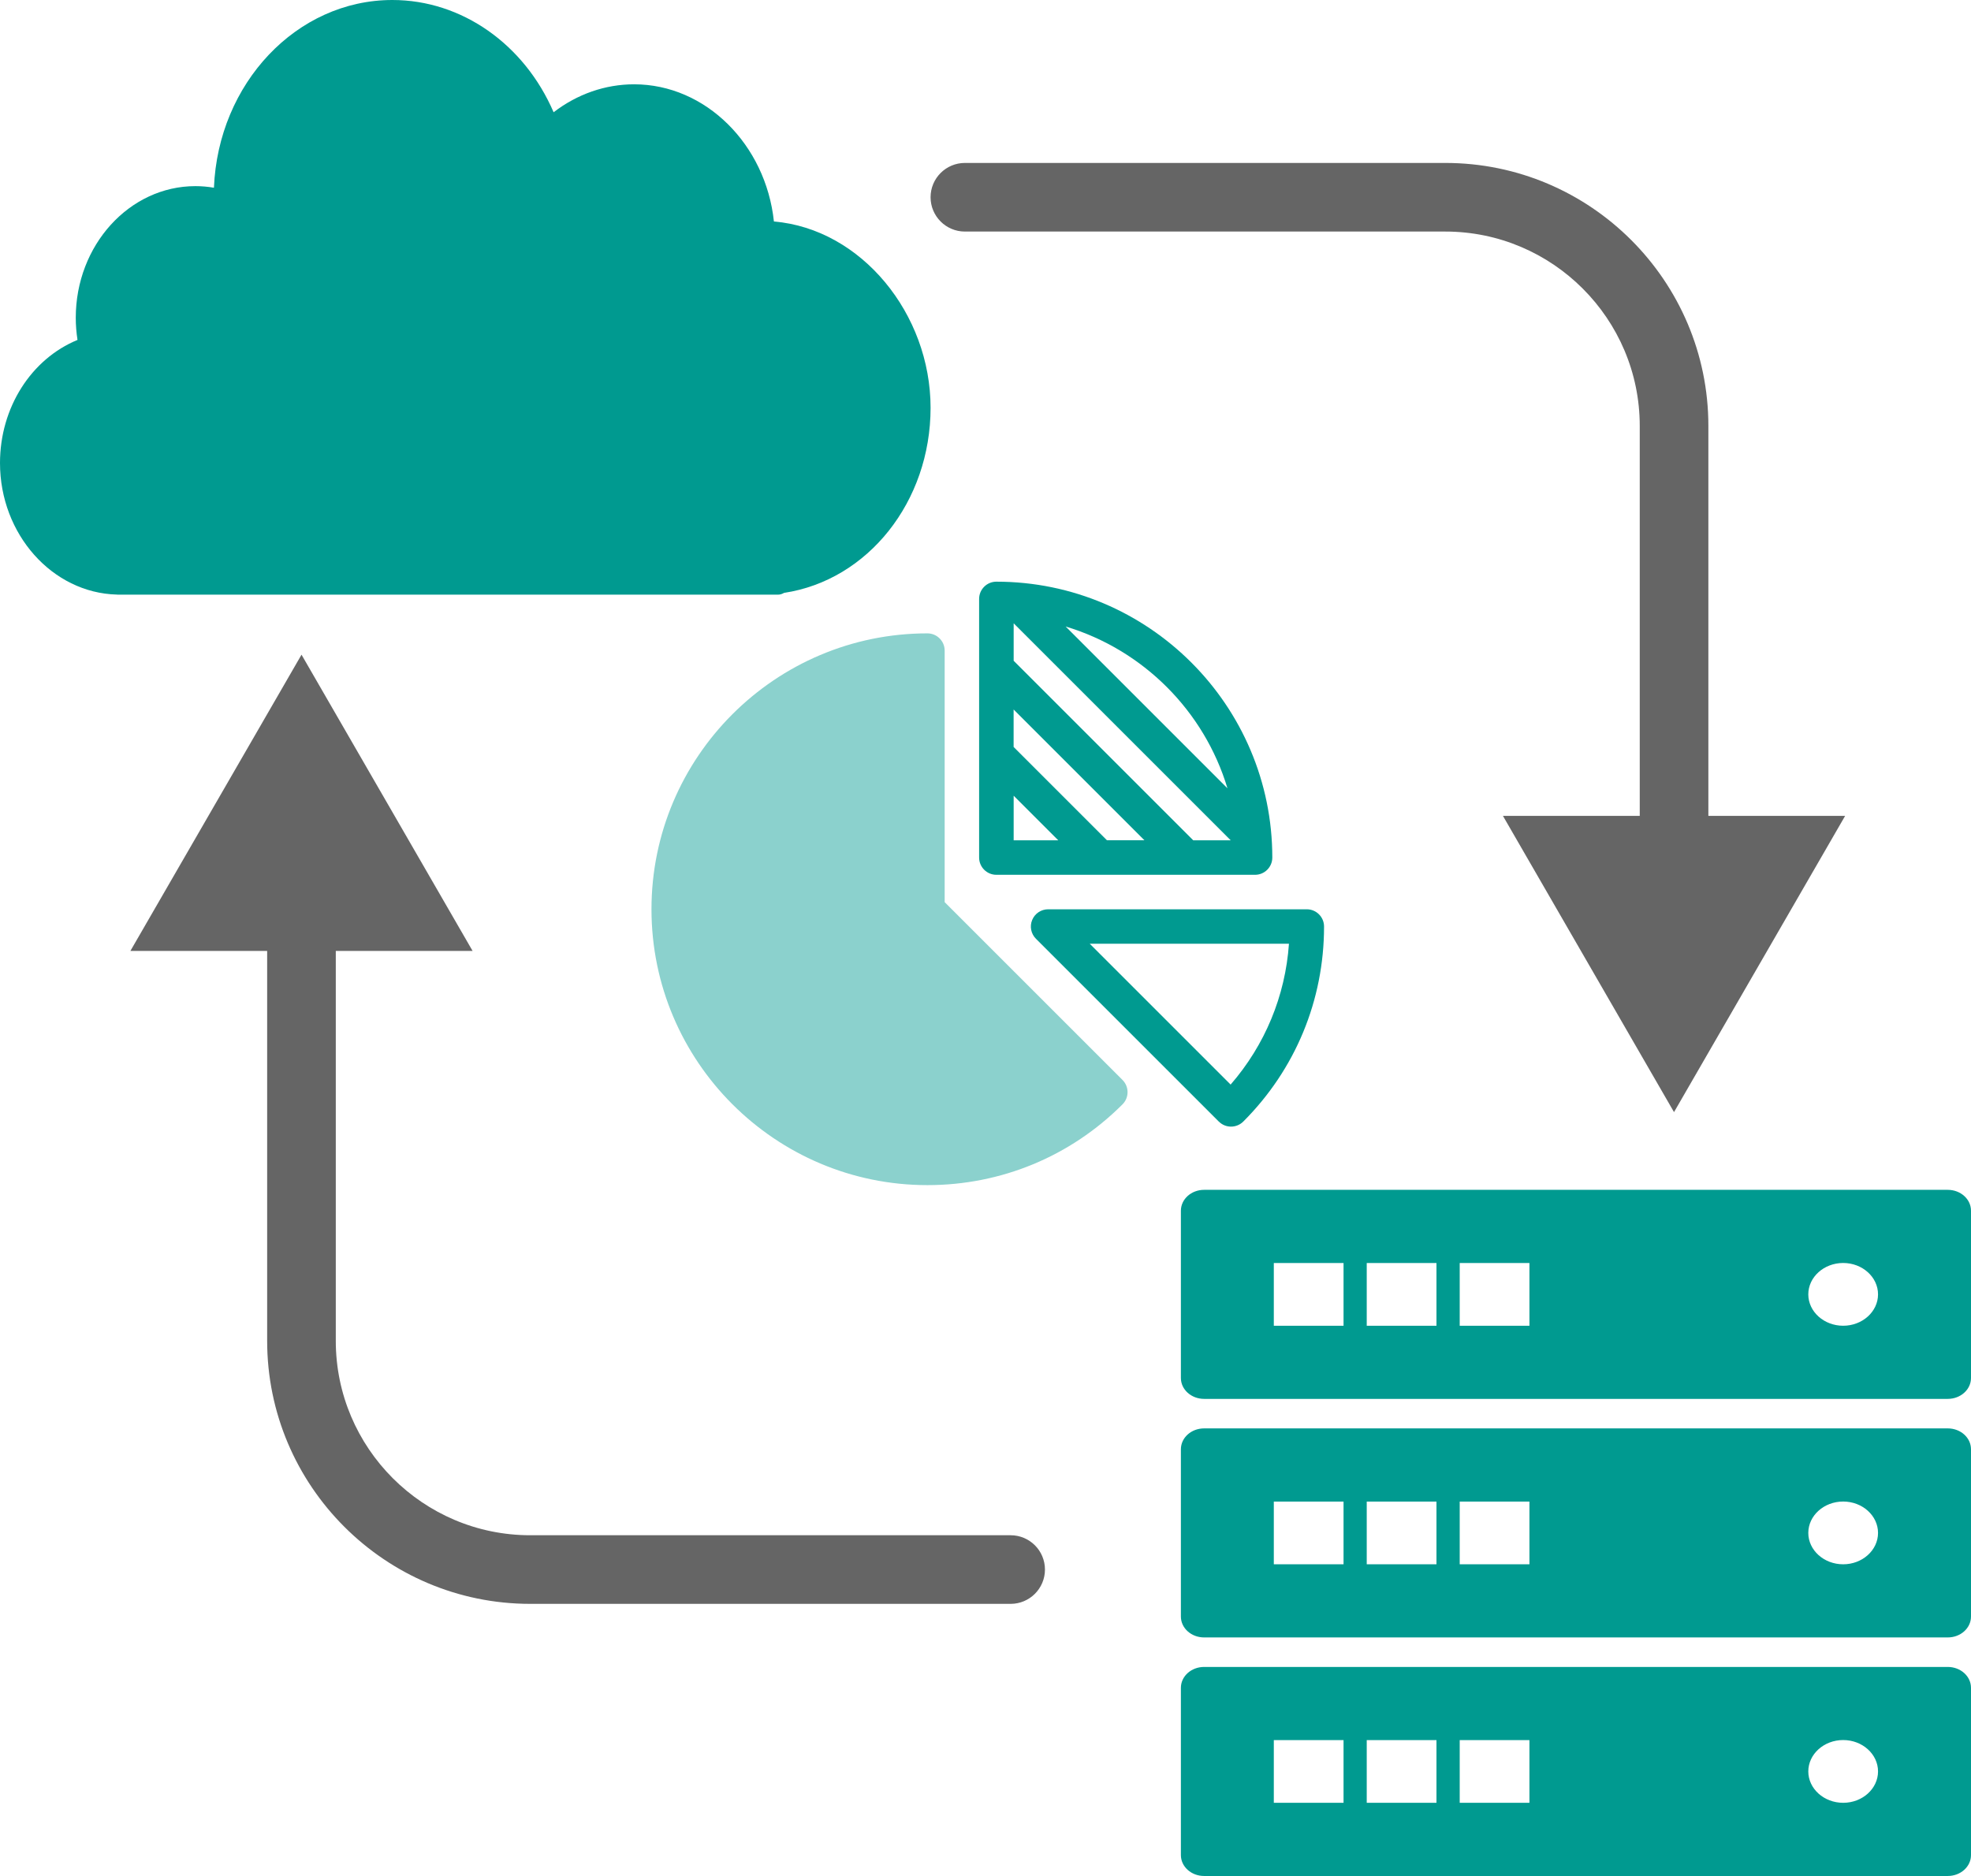
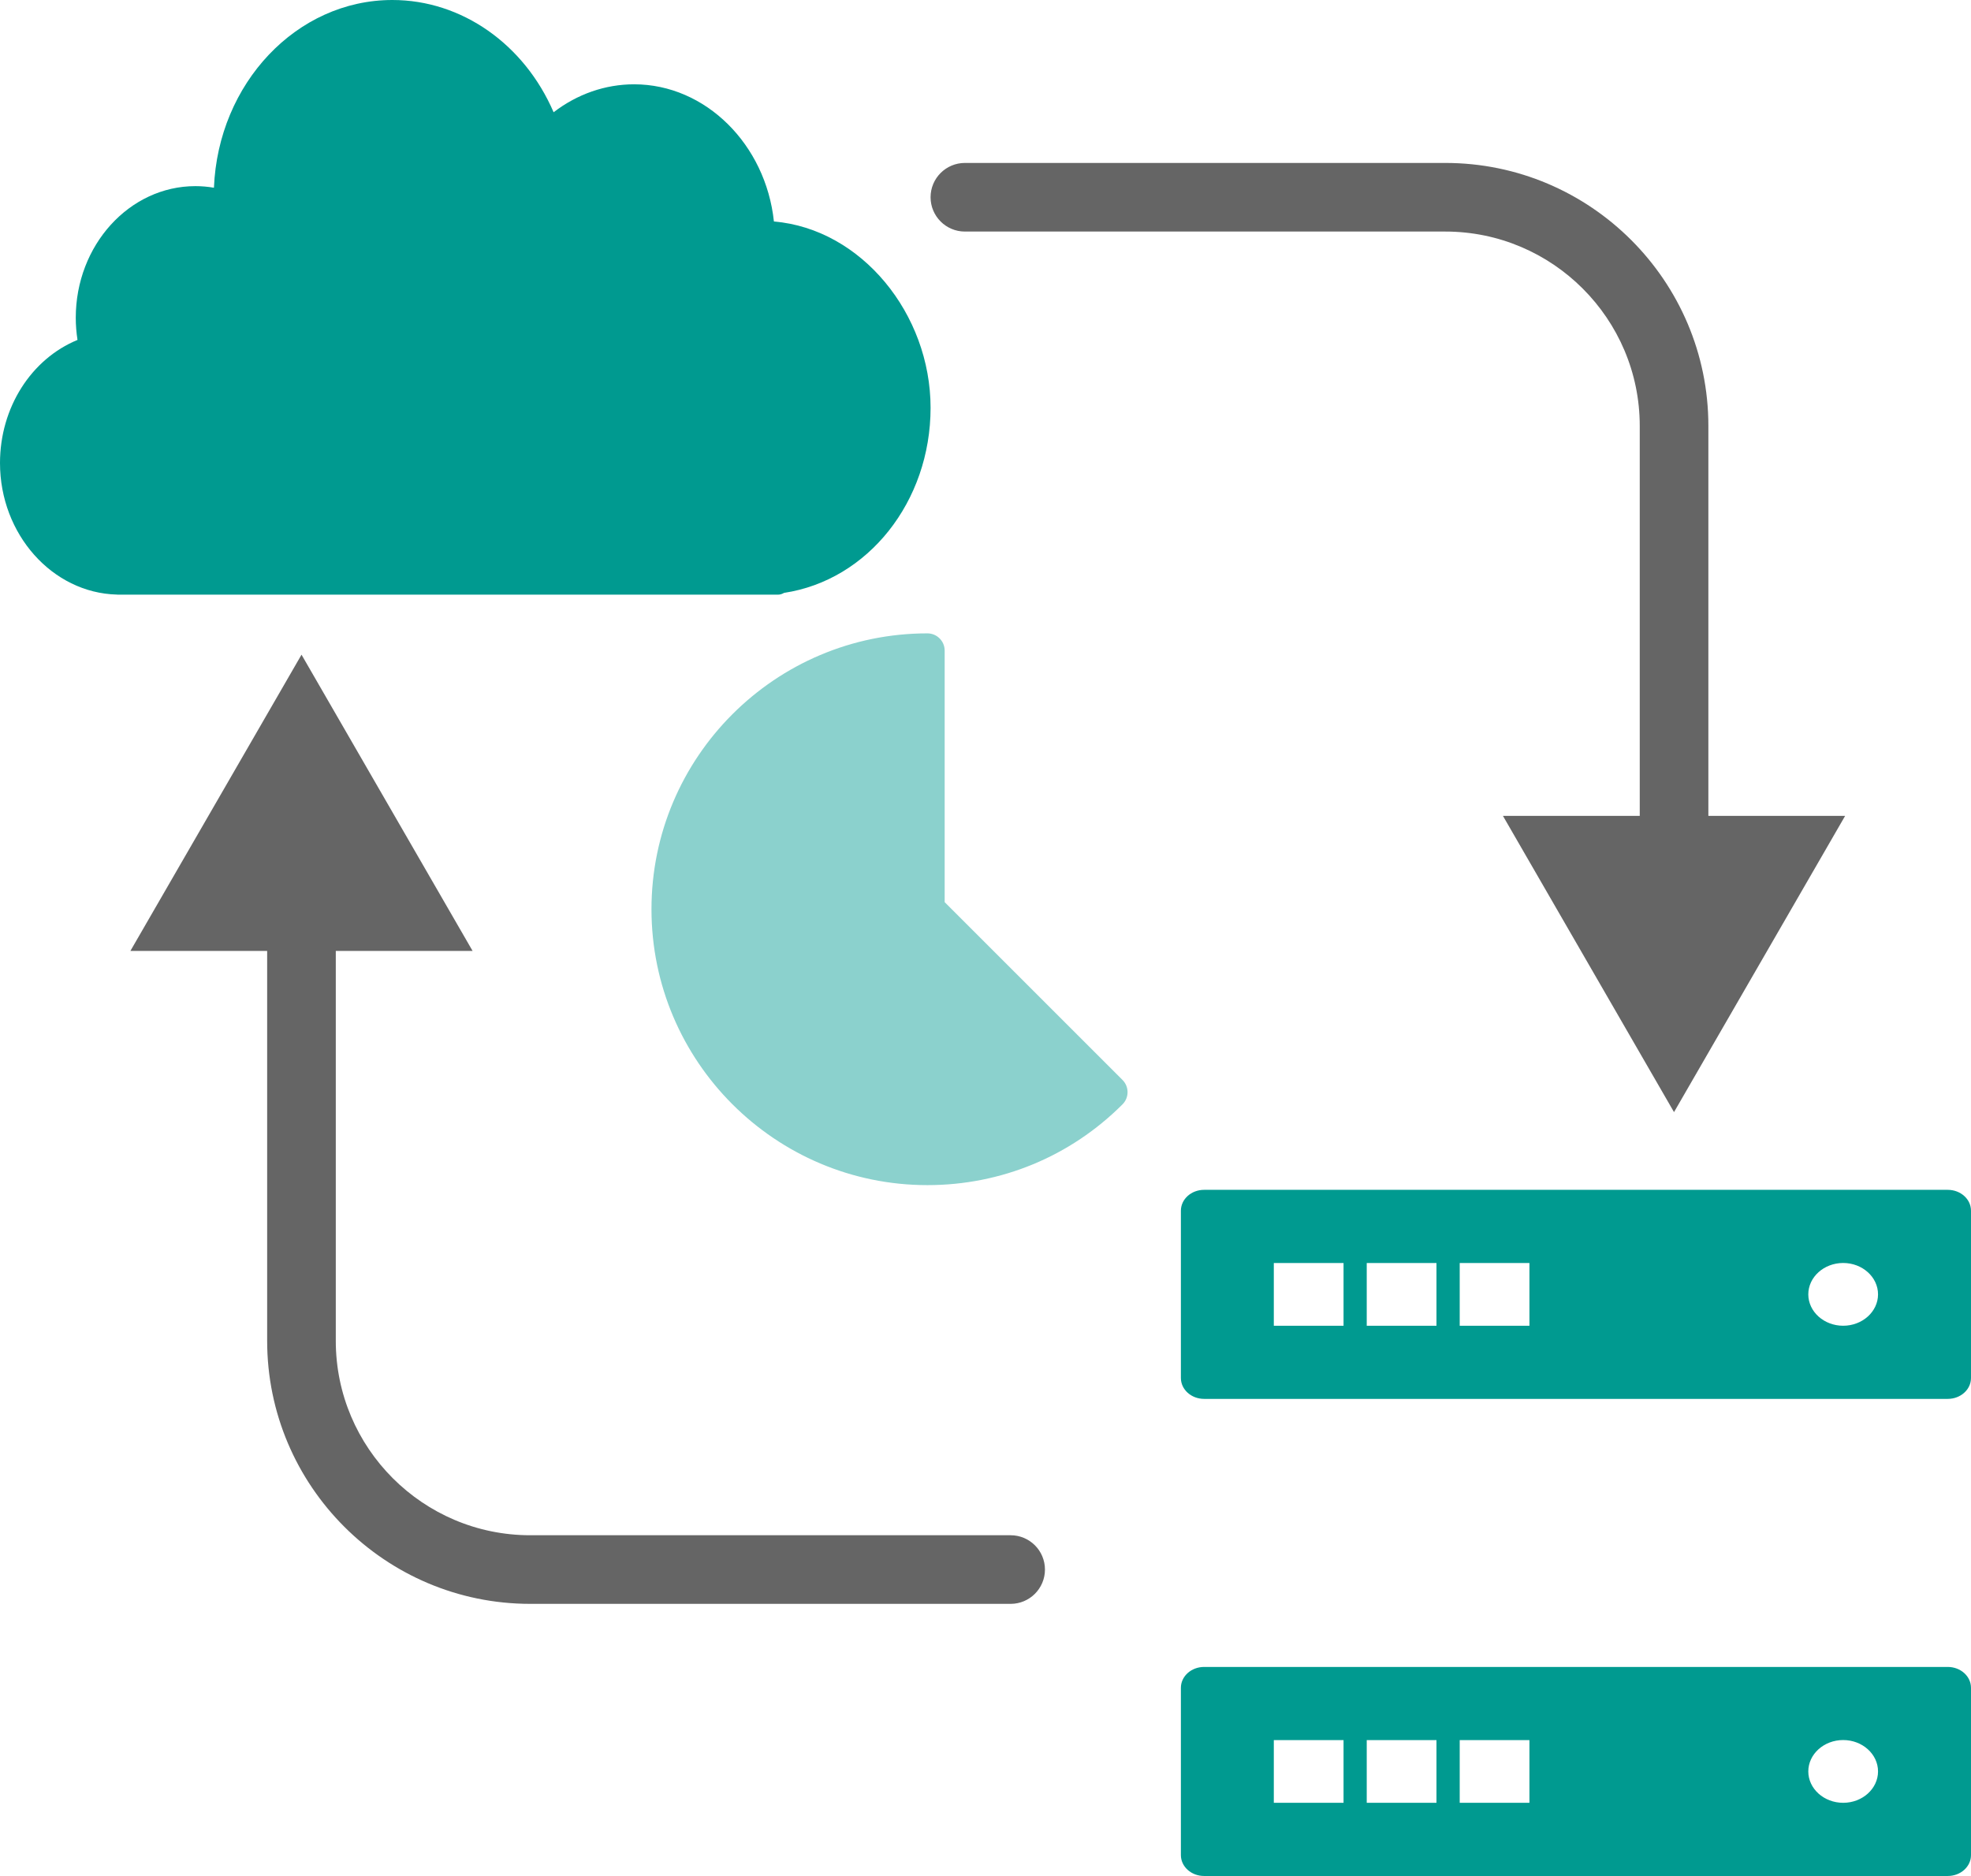
<svg xmlns="http://www.w3.org/2000/svg" id="_レイヤー_2" data-name="レイヤー 2" viewBox="0 0 430.79 410.11">
  <defs>
    <style>
      .cls-1 {
        fill: #656565;
      }

      .cls-1, .cls-2, .cls-3 {
        stroke-width: 0px;
      }

      .cls-2 {
        fill: #8bd1cd;
      }

      .cls-3 {
        fill: #009a90;
      }
    </style>
  </defs>
  <g id="_レイヤー_1-2" data-name="レイヤー 1">
    <g>
      <path class="cls-3" d="M171.36,129.61c18.33-2.76,32.03-19.95,32.03-40.46s-15.11-39.11-34.24-40.73c-1.78-16.8-14.91-29.99-30.55-29.99-6.34,0-12.45,2.15-17.6,6.11C114.6,9.69,100.94,0,85.76,0c-20.94,0-38.08,18.24-39,41.04-1.34-.23-2.7-.35-4.05-.35-14.42,0-26.15,12.91-26.15,28.78,0,1.61.13,3.23.38,4.84C6.83,78.47,0,89.1,0,101.22c0,15.56,11.43,28.39,25.53,28.76.11.01.23.02.35.02h144.12c.49,0,.95-.14,1.36-.39Z" />
      <g>
        <path class="cls-3" d="M425.71,364.41h-162.53c-2.81,0-5.08,2.04-5.08,4.57v36.56c0,2.53,2.27,4.57,5.08,4.57h162.53c2.81,0,5.08-2.04,5.08-4.57v-36.56c0-2.53-2.27-4.57-5.08-4.57ZM293.65,394.11h-15.24v-13.71h15.24v13.71ZM313.96,394.11h-15.24v-13.71h15.24v13.71ZM334.28,394.11h-15.24v-13.71h15.24v13.71ZM402.85,394.11c-4.2,0-7.62-3.08-7.62-6.86s3.42-6.86,7.62-6.86,7.62,3.08,7.62,6.86-3.42,6.86-7.62,6.86Z" />
-         <path class="cls-3" d="M425.71,312.26h-162.53c-2.81,0-5.08,2.04-5.08,4.57v36.56c0,2.53,2.27,4.57,5.08,4.57h162.53c2.81,0,5.08-2.04,5.08-4.57v-36.56c0-2.53-2.27-4.57-5.08-4.57ZM293.65,341.97h-15.24v-13.71h15.24v13.71ZM313.96,341.97h-15.24v-13.71h15.24v13.71ZM334.28,341.97h-15.24v-13.71h15.24v13.71ZM402.85,341.97c-4.2,0-7.62-3.08-7.62-6.86s3.42-6.86,7.62-6.86,7.62,3.08,7.62,6.86-3.42,6.86-7.62,6.86Z" />
        <path class="cls-3" d="M425.71,260.11h-162.53c-2.81,0-5.08,2.04-5.08,4.57v36.56c0,2.53,2.27,4.57,5.08,4.57h162.53c2.81,0,5.08-2.04,5.08-4.57v-36.56c0-2.53-2.27-4.57-5.08-4.57ZM293.65,289.82h-15.24v-13.71h15.24v13.71ZM313.96,289.82h-15.24v-13.71h15.24v13.71ZM334.28,289.82h-15.24v-13.71h15.24v13.71ZM402.85,289.82c-4.2,0-7.62-3.08-7.62-6.86s3.42-6.86,7.62-6.86,7.62,3.08,7.62,6.86-3.42,6.86-7.62,6.86Z" />
      </g>
      <g>
        <path class="cls-2" d="M206.47,197.21v-54.98c0-2.08-1.69-3.77-3.77-3.77-33.25,0-60.31,27.05-60.31,60.31s27.05,60.31,60.31,60.31c16.11,0,31.26-6.27,42.64-17.66,1.47-1.47,1.47-3.86,0-5.33l-38.87-38.87Z" />
-         <path class="cls-3" d="M266.4,245.19c.74.74,1.7,1.1,2.66,1.1s1.93-.37,2.67-1.1c11.39-11.39,17.66-26.53,17.66-42.64,0-2.08-1.69-3.77-3.77-3.77h-56.54c-1.52,0-2.9.92-3.48,2.33-.59,1.41-.26,3.03.82,4.11l39.98,39.98ZM281.72,206.31c-.8,11.43-5.24,22.14-12.75,30.79l-30.79-30.79h43.54Z" />
-         <path class="cls-3" d="M278.08,187.47c0-33.25-27.05-60.31-60.31-60.31-2.08,0-3.77,1.69-3.77,3.77v56.54c0,2.08,1.69,3.77,3.77,3.77h56.54c2.08,0,3.77-1.69,3.77-3.77ZM268.28,172.33l-35.37-35.37c16.93,5.09,30.28,18.44,35.37,35.37ZM221.55,183.7v-9.75l9.75,9.75h-9.75ZM241.95,183.7l-20.41-20.41v-8.19l28.59,28.59h-8.19ZM260.8,183.7l-39.25-39.25v-8.19l47.44,47.44h-8.19Z" />
      </g>
      <path class="cls-1" d="M220.89,335.62h-105c-23.43,0-42.5-19.07-42.5-42.5v-85.24h29.9l-37.39-64.76-37.4,64.76h29.89v85.24c0,31.71,25.79,57.5,57.5,57.5h105c4.14,0,7.5-3.36,7.5-7.5s-3.36-7.5-7.5-7.5Z" />
      <path class="cls-1" d="M210.89,50.62h105c23.43,0,42.5,19.07,42.5,42.5v85.24h-29.9l37.39,64.76,37.4-64.76h-29.89v-85.24c0-31.71-25.79-57.5-57.5-57.5h-105c-4.14,0-7.5,3.36-7.5,7.5s3.36,7.5,7.5,7.5Z" />
    </g>
  </g>
</svg>